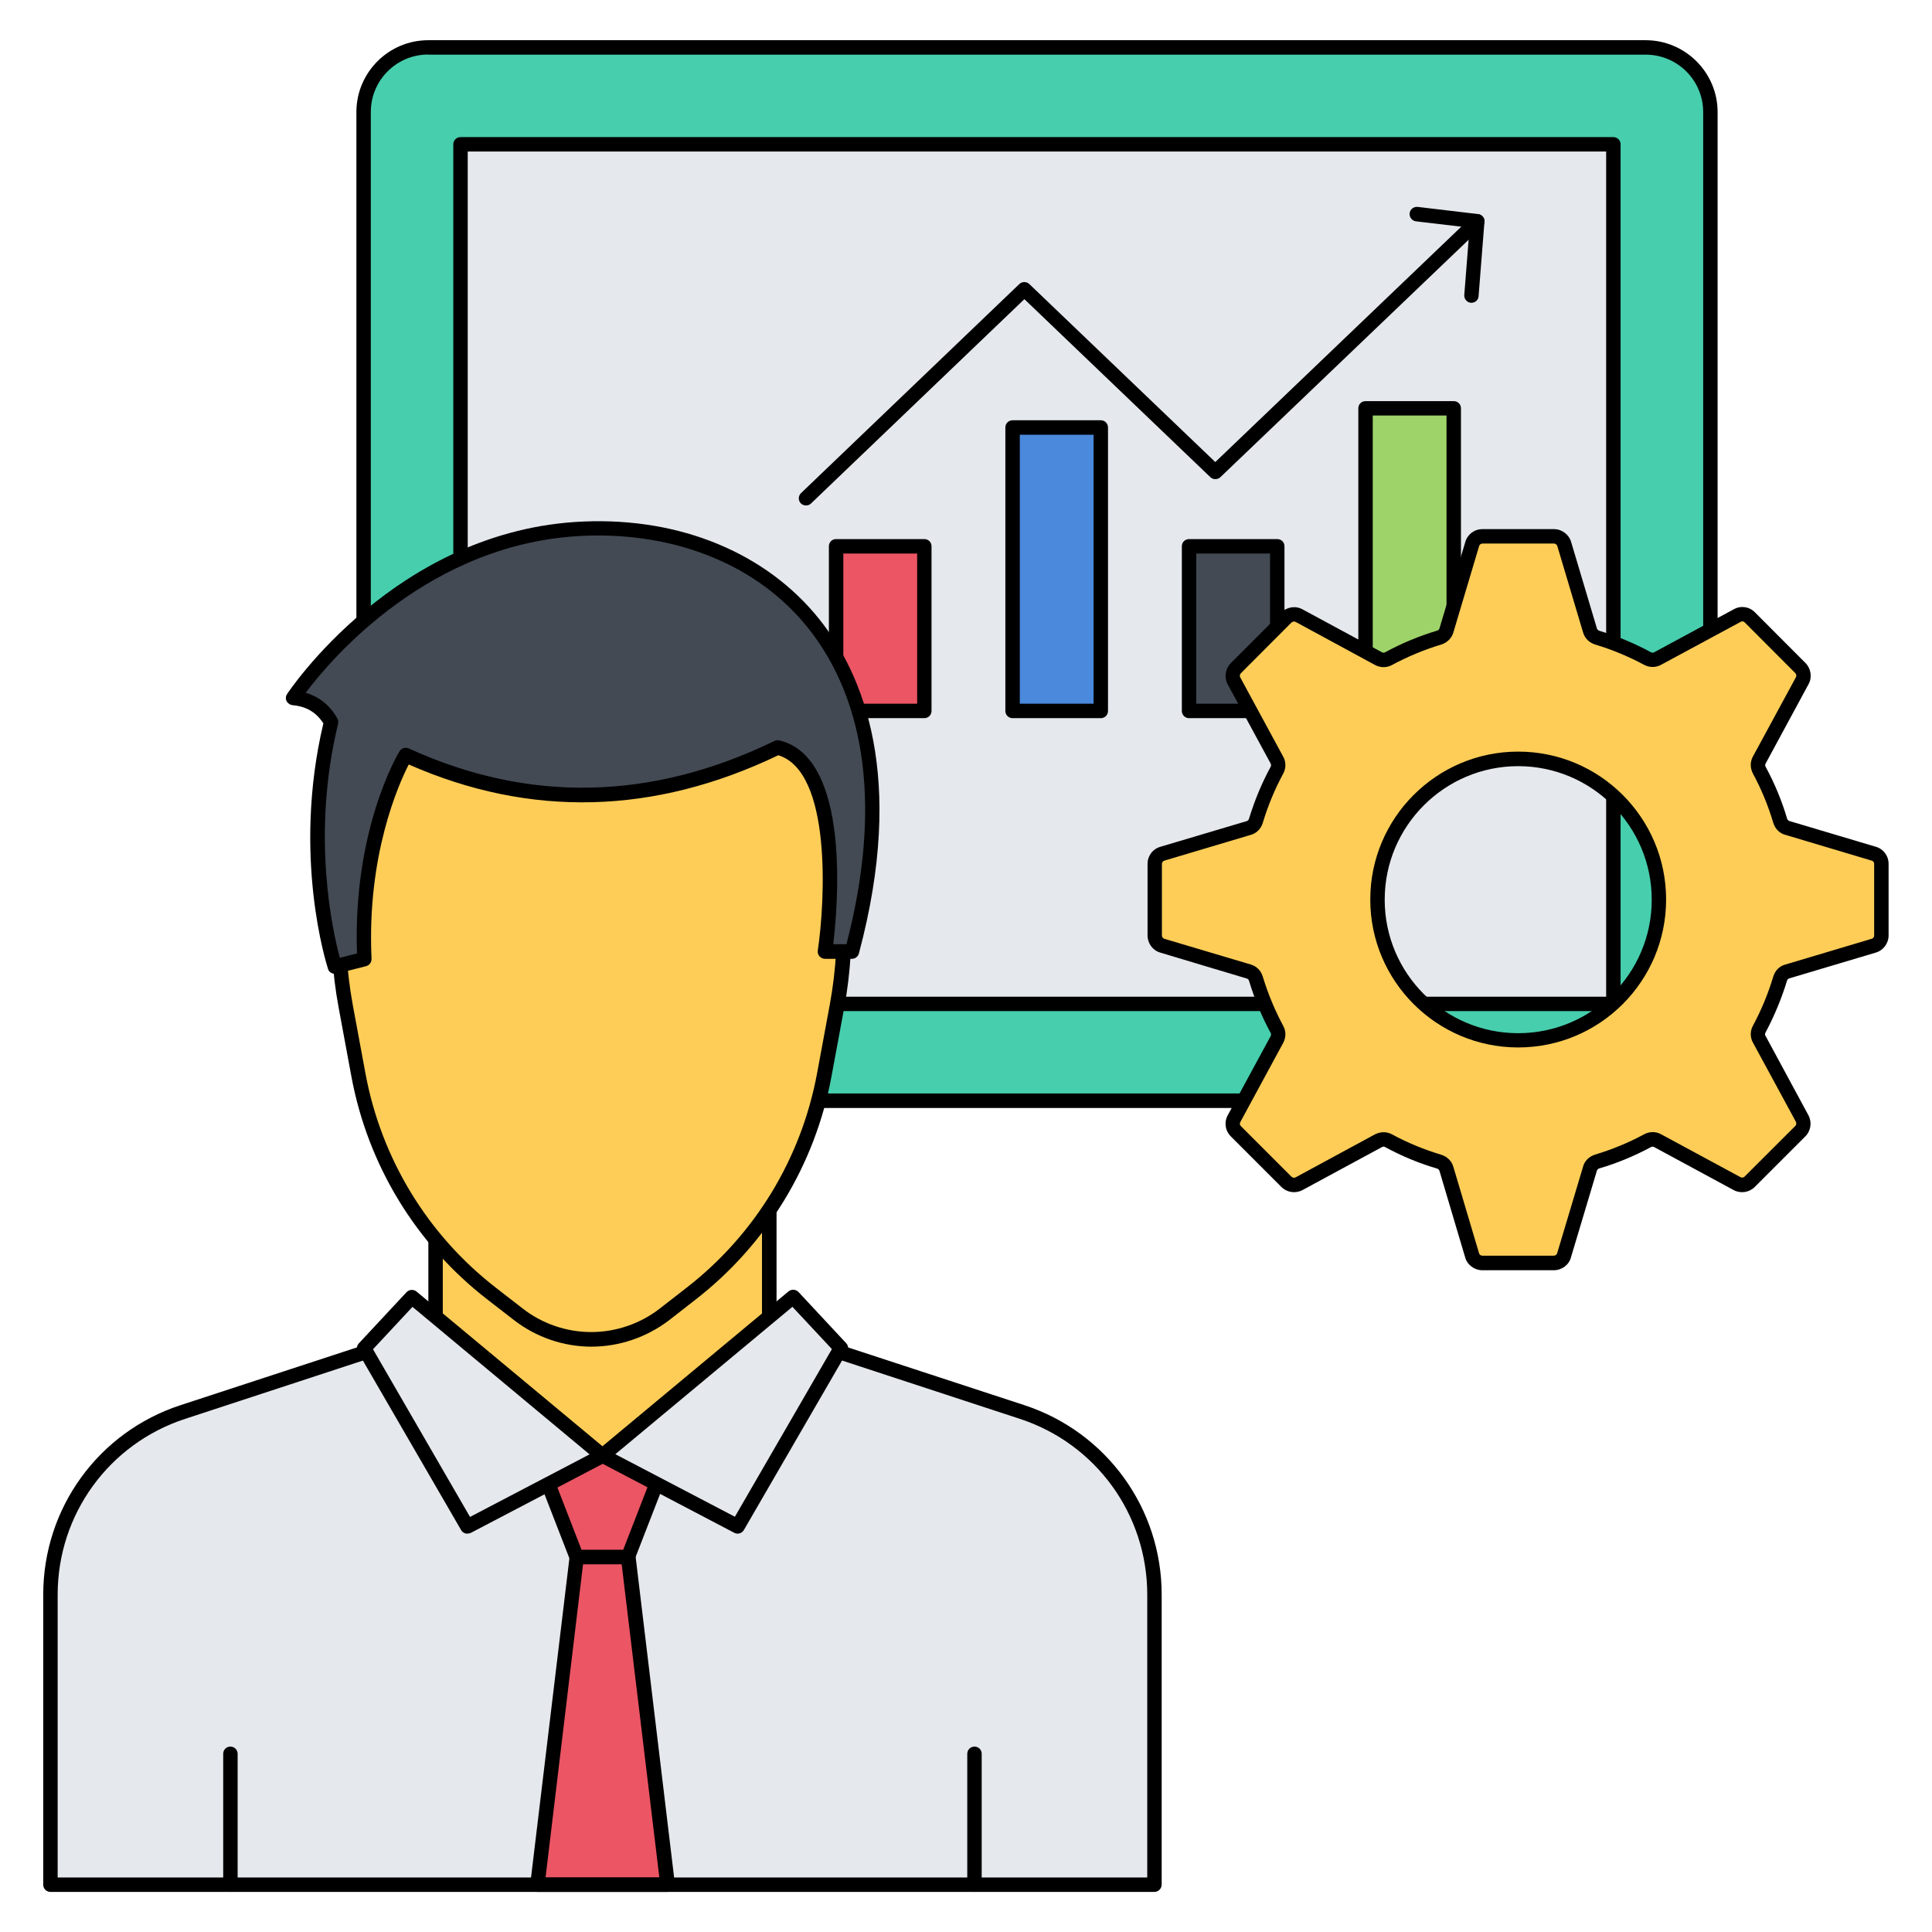
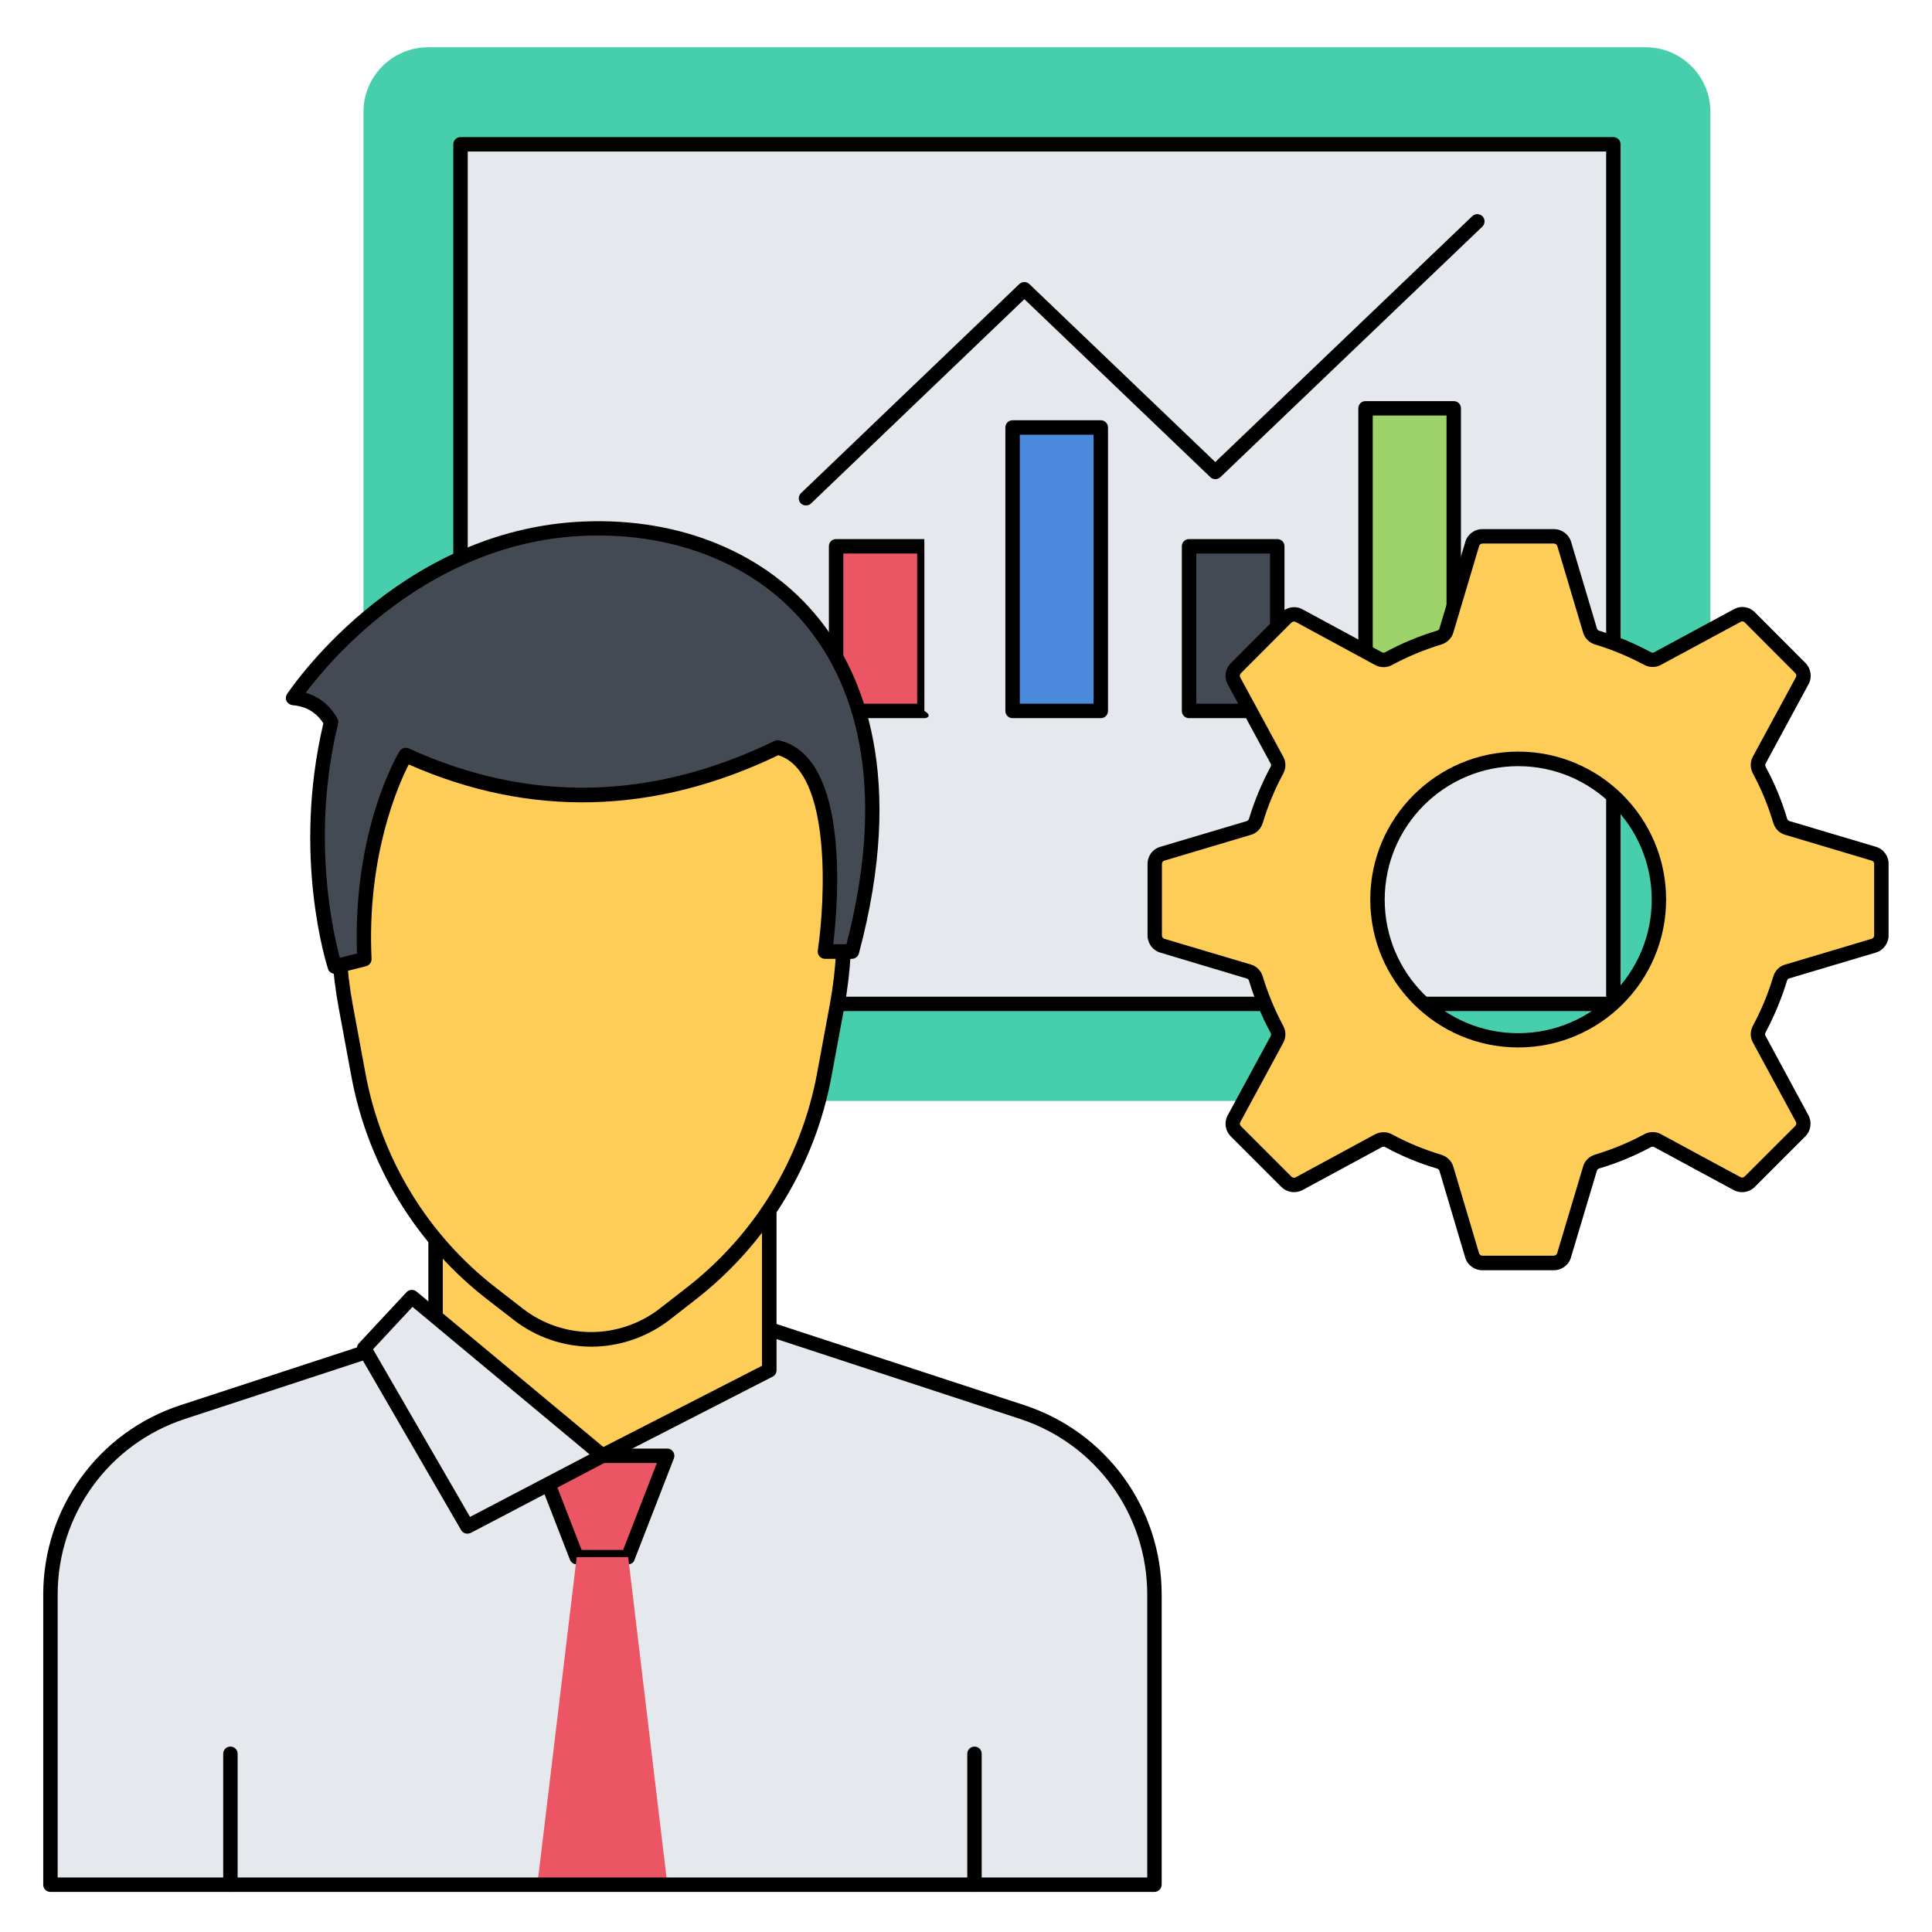
<svg xmlns="http://www.w3.org/2000/svg" width="32" height="32" viewBox="0 0 32 32" fill="none">
  <g clipPath="url(#clip0_735_13191)">
    <path d="M28.33 1.855V17.163C28.33 17.755 27.85 18.235 27.257 18.235H7.093C6.5 18.235 6.02 17.755 6.02 17.163V1.855C6.02 1.263 6.5 0.783 7.093 0.783H27.257C27.85 0.783 28.33 1.263 28.33 1.855Z" fill="#46CEAD" />
    <path d="M7.628 2.39H26.722V16.626H7.628V2.39Z" fill="#E5E8EC" />
    <path d="M7.628 2.39H26.722V16.626H7.628V2.39Z" fill="#E5E8EC" />
    <path d="M26.722 16.747H7.628C7.561 16.747 7.508 16.695 7.508 16.628V2.39C7.508 2.324 7.561 2.271 7.628 2.271H26.722C26.789 2.271 26.842 2.324 26.842 2.39V16.626C26.842 16.692 26.787 16.747 26.722 16.747ZM7.747 16.509H26.603V2.51H7.747V16.509Z" fill="black" />
-     <path d="M27.257 18.352H7.093C6.436 18.352 5.903 17.817 5.903 17.163V1.856C5.903 1.199 6.438 0.666 7.093 0.666H27.257C27.914 0.666 28.449 1.201 28.449 1.856V17.163C28.449 17.82 27.914 18.352 27.257 18.352ZM7.093 0.903C6.567 0.903 6.142 1.33 6.142 1.853V17.161C6.142 17.686 6.57 18.111 7.093 18.111H27.257C27.783 18.111 28.21 17.684 28.21 17.161V1.856C28.21 1.33 27.783 0.905 27.257 0.905H7.093V0.903Z" fill="black" />
    <path d="M13.349 8.372C13.318 8.372 13.287 8.36 13.263 8.336C13.218 8.289 13.22 8.212 13.268 8.167L16.884 4.704C16.929 4.661 17.003 4.661 17.048 4.704L20.129 7.653L24.387 3.579C24.435 3.534 24.511 3.536 24.556 3.584C24.602 3.632 24.599 3.708 24.552 3.754L20.213 7.904C20.167 7.947 20.093 7.947 20.048 7.904L16.967 4.955L13.431 8.341C13.409 8.363 13.378 8.372 13.349 8.372Z" fill="black" />
-     <path d="M24.372 5.015C24.37 5.015 24.365 5.015 24.363 5.015C24.299 5.01 24.248 4.953 24.253 4.886L24.341 3.771L23.453 3.666C23.389 3.658 23.341 3.599 23.348 3.532C23.355 3.467 23.415 3.42 23.482 3.427L24.482 3.546C24.547 3.553 24.592 3.611 24.587 3.675L24.49 4.905C24.487 4.967 24.435 5.015 24.372 5.015Z" fill="black" />
    <path d="M13.848 9.048H15.31V11.775H13.848V9.048Z" fill="#EC5564" />
-     <path d="M15.31 11.895H13.848C13.781 11.895 13.729 11.842 13.729 11.775V9.048C13.729 8.981 13.781 8.929 13.848 8.929H15.31C15.377 8.929 15.429 8.981 15.429 9.048V11.775C15.429 11.842 15.377 11.895 15.31 11.895ZM13.968 11.656H15.191V9.168H13.968V11.656Z" fill="black" />
+     <path d="M15.31 11.895H13.848C13.781 11.895 13.729 11.842 13.729 11.775V9.048C13.729 8.981 13.781 8.929 13.848 8.929H15.31V11.775C15.429 11.842 15.377 11.895 15.31 11.895ZM13.968 11.656H15.191V9.168H13.968V11.656Z" fill="black" />
    <path d="M16.771 7.081H18.233V11.775H16.771V7.081Z" fill="#4A89DC" />
    <path d="M18.233 11.895H16.771C16.704 11.895 16.652 11.842 16.652 11.775V7.081C16.652 7.014 16.704 6.961 16.771 6.961H18.233C18.3 6.961 18.352 7.014 18.352 7.081V11.775C18.352 11.842 18.3 11.895 18.233 11.895ZM16.891 11.656H18.113V7.2H16.891V11.656Z" fill="black" />
    <path d="M19.694 9.048H21.156V11.775H19.694V9.048Z" fill="#434A54" />
    <path d="M21.156 11.895H19.694C19.628 11.895 19.575 11.842 19.575 11.775V9.048C19.575 8.981 19.628 8.929 19.694 8.929H21.156C21.223 8.929 21.275 8.981 21.275 9.048V11.775C21.275 11.842 21.223 11.895 21.156 11.895ZM19.814 11.656H21.036V9.168H19.814V11.656Z" fill="black" />
    <path d="M22.617 6.763H24.079V11.775H22.617V6.763Z" fill="#9ED36A" />
    <path d="M24.079 11.895H22.617C22.55 11.895 22.498 11.842 22.498 11.775V6.763C22.498 6.696 22.55 6.644 22.617 6.644H24.079C24.146 6.644 24.198 6.696 24.198 6.763V11.775C24.198 11.842 24.146 11.895 24.079 11.895ZM22.737 11.656H23.959V6.882H22.737V11.656Z" fill="black" />
    <path d="M31.038 14.137L29.607 13.71C29.55 13.693 29.507 13.648 29.488 13.591C29.402 13.299 29.285 13.017 29.142 12.755C29.113 12.702 29.113 12.64 29.142 12.588L29.853 11.272C29.891 11.203 29.877 11.119 29.822 11.062L28.986 10.223C28.929 10.166 28.845 10.154 28.776 10.192L27.46 10.904C27.41 10.933 27.346 10.933 27.293 10.904C27.03 10.763 26.751 10.646 26.457 10.558C26.4 10.541 26.355 10.498 26.338 10.441L25.91 9.005C25.889 8.931 25.82 8.879 25.741 8.879H24.556C24.478 8.879 24.408 8.929 24.387 9.005L23.959 10.436C23.943 10.493 23.897 10.536 23.84 10.555C23.549 10.644 23.267 10.761 23.002 10.904C22.952 10.933 22.887 10.933 22.835 10.904L21.519 10.192C21.45 10.154 21.366 10.168 21.309 10.223L20.473 11.062C20.416 11.119 20.404 11.203 20.442 11.272L21.153 12.585C21.182 12.635 21.182 12.7 21.153 12.752C21.01 13.017 20.893 13.299 20.805 13.591C20.788 13.648 20.745 13.693 20.685 13.71L19.255 14.137C19.178 14.159 19.128 14.228 19.128 14.307V15.491C19.128 15.57 19.178 15.639 19.255 15.661L20.688 16.088C20.745 16.105 20.786 16.151 20.805 16.208C20.893 16.499 21.01 16.783 21.153 17.046C21.182 17.096 21.182 17.161 21.153 17.213L20.444 18.524C20.406 18.593 20.418 18.677 20.475 18.734L21.311 19.57C21.368 19.628 21.452 19.64 21.521 19.601L22.837 18.89C22.887 18.861 22.952 18.861 23.004 18.89C23.269 19.033 23.549 19.15 23.842 19.236C23.9 19.253 23.945 19.296 23.962 19.355L24.389 20.786C24.411 20.862 24.48 20.912 24.559 20.912H25.743C25.822 20.912 25.891 20.862 25.913 20.786L26.34 19.351C26.357 19.293 26.402 19.25 26.46 19.231C26.751 19.145 27.03 19.028 27.296 18.887C27.348 18.859 27.41 18.859 27.463 18.887L28.779 19.599C28.848 19.637 28.931 19.623 28.989 19.568L29.825 18.732C29.882 18.675 29.894 18.591 29.855 18.522L29.144 17.206C29.115 17.156 29.115 17.094 29.144 17.039C29.285 16.776 29.402 16.494 29.49 16.203C29.507 16.146 29.55 16.1 29.61 16.084L31.042 15.656C31.116 15.635 31.169 15.566 31.169 15.487V14.302C31.164 14.228 31.114 14.159 31.038 14.137ZM25.146 17.23C23.857 17.23 22.816 16.186 22.816 14.899C22.816 13.61 23.857 12.569 25.146 12.569C26.429 12.569 27.477 13.61 27.477 14.899C27.477 16.189 26.429 17.23 25.146 17.23Z" fill="#FECD57" />
    <path d="M25.736 21.039H24.552C24.42 21.039 24.301 20.95 24.267 20.824L23.842 19.393C23.835 19.367 23.811 19.358 23.802 19.355C23.508 19.269 23.219 19.15 22.942 18.999C22.925 18.99 22.906 18.99 22.89 18.999L21.574 19.711C21.457 19.773 21.316 19.752 21.223 19.659L20.387 18.823C20.291 18.727 20.272 18.586 20.337 18.469L21.046 17.161C21.055 17.144 21.055 17.122 21.046 17.108C20.9 16.841 20.781 16.552 20.688 16.246C20.683 16.227 20.669 16.212 20.652 16.208L19.217 15.778C19.093 15.742 19.007 15.625 19.007 15.494V14.309C19.007 14.175 19.093 14.061 19.221 14.025L20.65 13.6C20.676 13.593 20.685 13.569 20.688 13.559C20.779 13.261 20.898 12.972 21.046 12.7C21.055 12.683 21.055 12.664 21.046 12.647L20.334 11.334C20.272 11.217 20.294 11.076 20.387 10.983L21.223 10.145C21.321 10.049 21.462 10.03 21.576 10.094L22.89 10.804C22.906 10.813 22.925 10.813 22.942 10.804C23.214 10.655 23.503 10.536 23.804 10.445C23.814 10.443 23.835 10.433 23.842 10.409L24.27 8.977C24.306 8.85 24.42 8.764 24.554 8.764H25.738C25.87 8.764 25.987 8.853 26.023 8.977L26.45 10.409C26.455 10.426 26.469 10.441 26.491 10.448C26.785 10.536 27.073 10.655 27.346 10.804C27.362 10.813 27.381 10.813 27.398 10.804L28.716 10.092C28.831 10.027 28.972 10.046 29.067 10.142L29.903 10.98C29.996 11.073 30.018 11.217 29.956 11.331L29.244 12.647C29.235 12.664 29.235 12.683 29.244 12.7C29.392 12.972 29.512 13.261 29.6 13.559C29.602 13.566 29.612 13.59 29.636 13.598L31.069 14.025C31.195 14.061 31.281 14.175 31.281 14.309V15.494C31.281 15.625 31.193 15.742 31.069 15.778L29.636 16.205C29.61 16.212 29.6 16.236 29.598 16.246C29.507 16.542 29.387 16.831 29.242 17.103C29.232 17.12 29.232 17.139 29.242 17.156L29.953 18.472C30.015 18.589 29.994 18.73 29.901 18.823L29.065 19.659C28.972 19.752 28.829 19.773 28.714 19.711L27.398 18.999C27.381 18.99 27.362 18.99 27.346 18.999C27.071 19.147 26.782 19.267 26.488 19.353C26.481 19.355 26.457 19.365 26.45 19.389L26.02 20.826C25.987 20.95 25.87 21.039 25.736 21.039ZM22.916 18.753C22.964 18.753 23.014 18.765 23.057 18.789C23.317 18.93 23.592 19.042 23.871 19.126C23.971 19.157 24.045 19.231 24.072 19.326L24.497 20.755C24.504 20.781 24.525 20.798 24.552 20.798H25.736C25.762 20.798 25.784 20.781 25.791 20.759L26.221 19.322C26.245 19.229 26.321 19.155 26.419 19.124C26.698 19.04 26.973 18.928 27.233 18.787C27.322 18.739 27.427 18.739 27.513 18.787L28.829 19.498C28.853 19.51 28.879 19.506 28.898 19.486L29.734 18.651C29.753 18.632 29.758 18.605 29.746 18.581L29.034 17.268C28.986 17.182 28.986 17.077 29.034 16.989C29.173 16.731 29.287 16.456 29.371 16.174C29.402 16.074 29.476 16 29.571 15.976L31.002 15.549C31.026 15.541 31.042 15.52 31.042 15.494V14.309C31.042 14.283 31.026 14.261 31.002 14.254H30.999L29.569 13.827C29.476 13.803 29.402 13.729 29.371 13.629C29.287 13.345 29.173 13.07 29.034 12.812C28.986 12.721 28.986 12.618 29.034 12.53L29.746 11.217C29.758 11.193 29.753 11.166 29.734 11.147L28.898 10.309C28.879 10.29 28.853 10.285 28.831 10.3L27.513 11.011C27.427 11.059 27.319 11.059 27.231 11.011C26.973 10.873 26.698 10.758 26.419 10.675C26.321 10.644 26.247 10.569 26.221 10.476L25.794 9.044C25.786 9.02 25.765 9.003 25.738 9.003H24.554C24.528 9.003 24.506 9.02 24.499 9.044L24.072 10.476C24.045 10.569 23.971 10.644 23.873 10.675C23.589 10.761 23.315 10.875 23.057 11.014C22.971 11.062 22.863 11.062 22.775 11.014L21.462 10.302C21.438 10.29 21.411 10.293 21.39 10.312L20.554 11.15C20.535 11.169 20.53 11.198 20.542 11.219L21.254 12.533C21.302 12.618 21.302 12.726 21.254 12.814C21.115 13.07 21.001 13.345 20.915 13.631C20.884 13.731 20.807 13.805 20.714 13.829L19.288 14.254C19.262 14.261 19.245 14.283 19.245 14.309V15.494C19.245 15.52 19.262 15.541 19.284 15.549L20.719 15.976C20.81 16.002 20.886 16.076 20.915 16.174C21.003 16.463 21.118 16.738 21.254 16.991C21.302 17.077 21.302 17.182 21.254 17.273L20.544 18.584C20.53 18.608 20.535 18.634 20.554 18.653L21.39 19.489C21.409 19.508 21.438 19.513 21.459 19.501L22.773 18.789C22.82 18.765 22.868 18.753 22.916 18.753ZM25.146 17.349C23.795 17.349 22.696 16.251 22.696 14.899C22.696 13.547 23.795 12.449 25.146 12.449C26.498 12.449 27.596 13.547 27.596 14.899C27.596 16.251 26.498 17.349 25.146 17.349ZM25.146 12.69C23.928 12.69 22.935 13.681 22.935 14.902C22.935 16.122 23.926 17.113 25.146 17.113C26.367 17.113 27.358 16.122 27.358 14.902C27.358 13.681 26.364 12.69 25.146 12.69Z" fill="black" />
    <path d="M19.121 26.412V31.214H0.836V26.412C0.836 25.037 1.719 23.816 3.028 23.386L7.322 21.98H12.635L16.929 23.386C18.235 23.816 19.121 25.037 19.121 26.412Z" fill="#E5E8EC" />
    <path d="M11.054 24.112L10.405 25.791H9.552L8.9 24.112H11.054Z" fill="#EC5564" />
    <path d="M10.405 25.91H9.552C9.502 25.91 9.459 25.88 9.44 25.834L8.788 24.155C8.774 24.119 8.779 24.076 8.8 24.046C8.822 24.012 8.86 23.993 8.898 23.993H11.052C11.093 23.993 11.128 24.012 11.15 24.046C11.171 24.079 11.176 24.119 11.162 24.155L10.51 25.834C10.498 25.88 10.453 25.91 10.405 25.91ZM9.633 25.672H10.321L10.88 24.232H9.075L9.633 25.672Z" fill="black" />
    <path d="M8.9 31.217L9.552 25.791H10.405L11.054 31.217H8.9Z" fill="#EC5564" />
-     <path d="M11.054 31.336H8.9C8.867 31.336 8.833 31.322 8.812 31.296C8.79 31.269 8.778 31.236 8.783 31.202L9.435 25.777C9.442 25.717 9.493 25.672 9.555 25.672H10.407C10.467 25.672 10.519 25.717 10.527 25.777L11.178 31.202C11.183 31.236 11.171 31.269 11.15 31.296C11.121 31.319 11.09 31.336 11.054 31.336ZM9.036 31.097H10.921L10.297 25.91H9.657L9.036 31.097Z" fill="black" />
    <path d="M19.121 31.336H0.836C0.769 31.336 0.716 31.284 0.716 31.217V26.412C0.716 24.979 1.631 23.718 2.99 23.274L7.284 21.868C7.296 21.863 7.307 21.863 7.322 21.863H12.635C12.647 21.863 12.662 21.865 12.673 21.868L16.967 23.274C18.328 23.721 19.241 24.982 19.241 26.412V31.214C19.241 31.281 19.186 31.336 19.121 31.336ZM0.955 31.097H19.002V26.412C19.002 25.084 18.154 23.914 16.893 23.501L12.618 22.099H7.341L3.066 23.501C1.803 23.914 0.955 25.084 0.955 26.412V31.097Z" fill="black" />
    <path d="M12.743 19.083V22.696L9.977 24.112L7.214 22.696V19.083H12.743Z" fill="#FECD57" />
    <path d="M9.977 24.232C9.958 24.232 9.939 24.227 9.922 24.217L7.159 22.801C7.119 22.78 7.095 22.739 7.095 22.696V19.083C7.095 19.016 7.147 18.964 7.214 18.964H12.743C12.809 18.964 12.862 19.016 12.862 19.083V22.696C12.862 22.741 12.838 22.782 12.798 22.801L10.035 24.217C10.015 24.227 9.996 24.232 9.977 24.232ZM7.334 22.622L9.977 23.976L12.621 22.622V19.202H7.334V22.622Z" fill="black" />
    <path d="M13.863 16.669L13.653 17.803C13.385 19.241 12.602 20.53 11.446 21.426L11.002 21.772C10.658 22.04 10.233 22.185 9.796 22.185C9.359 22.185 8.936 22.04 8.59 21.772L8.143 21.426C6.99 20.53 6.204 19.243 5.937 17.805L5.727 16.671C5.617 16.077 5.583 15.468 5.626 14.863L5.867 11.558H13.722L13.963 14.866C14.006 15.47 13.973 16.074 13.863 16.669Z" fill="#FECD57" />
    <path d="M9.796 22.305C9.335 22.305 8.881 22.149 8.516 21.867L8.069 21.521C6.89 20.607 6.092 19.296 5.82 17.829L5.61 16.695C5.497 16.091 5.464 15.472 5.507 14.858L5.748 11.553C5.753 11.491 5.805 11.444 5.867 11.444H13.722C13.784 11.444 13.836 11.491 13.841 11.553L14.082 14.861C14.128 15.472 14.094 16.091 13.982 16.695L13.772 17.829C13.5 19.298 12.7 20.609 11.52 21.526L11.076 21.872C10.71 22.149 10.257 22.305 9.796 22.305ZM5.98 11.678L5.746 14.873C5.703 15.465 5.736 16.064 5.844 16.65L6.054 17.784C6.316 19.193 7.083 20.454 8.215 21.33L8.661 21.676C8.984 21.927 9.385 22.063 9.793 22.063C10.202 22.063 10.603 21.925 10.925 21.676L11.37 21.33C12.504 20.451 13.27 19.191 13.533 17.779L13.743 16.645C13.851 16.062 13.884 15.465 13.841 14.873L13.61 11.678H5.98Z" fill="black" />
    <path d="M5.545 16.01C5.545 16.01 4.943 14.171 5.483 11.96C5.335 11.702 5.118 11.582 4.855 11.558C4.855 11.558 6.593 8.879 9.674 8.755C12.755 8.631 15.403 10.933 14.109 15.761H13.662C13.662 15.761 14.121 12.678 12.879 12.382C10.813 13.385 8.759 13.44 6.718 12.509C6.718 12.509 5.934 13.801 6.035 15.888L5.545 16.01Z" fill="#434A54" />
    <path d="M5.545 16.129C5.495 16.129 5.447 16.098 5.433 16.048C5.409 15.971 4.836 14.178 5.356 11.981C5.237 11.797 5.07 11.699 4.845 11.68C4.805 11.675 4.767 11.651 4.747 11.613C4.728 11.575 4.731 11.532 4.755 11.496C4.771 11.47 6.562 8.764 9.669 8.638C11.272 8.571 12.693 9.161 13.567 10.252C14.3 11.167 15.007 12.872 14.226 15.792C14.211 15.845 14.164 15.881 14.111 15.881H13.665C13.629 15.881 13.598 15.866 13.574 15.84C13.55 15.814 13.54 15.778 13.545 15.745C13.667 14.928 13.779 12.783 12.891 12.509C10.837 13.495 8.779 13.547 6.77 12.662C6.603 12.989 6.073 14.166 6.154 15.881C6.156 15.938 6.118 15.988 6.063 16.003L5.574 16.127C5.564 16.127 5.555 16.129 5.545 16.129ZM5.063 11.475C5.287 11.539 5.464 11.682 5.588 11.9C5.602 11.926 5.607 11.957 5.6 11.988C5.149 13.839 5.514 15.444 5.629 15.864L5.913 15.792C5.841 13.751 6.584 12.497 6.617 12.444C6.648 12.392 6.713 12.373 6.77 12.396C8.755 13.304 10.794 13.261 12.829 12.272C12.853 12.26 12.881 12.258 12.908 12.263C14.097 12.547 13.875 15.019 13.801 15.639H14.02C14.591 13.445 14.369 11.635 13.383 10.4C12.559 9.368 11.21 8.814 9.681 8.874C7.116 8.977 5.481 10.918 5.063 11.475Z" fill="black" />
-     <path d="M13.927 22.331L12.217 25.283L9.977 24.11L13.134 21.483L13.927 22.331Z" fill="#E5E8EC" />
-     <path d="M12.217 25.402C12.198 25.402 12.179 25.397 12.162 25.388L9.925 24.215C9.889 24.196 9.865 24.163 9.86 24.122C9.856 24.081 9.872 24.043 9.903 24.017L13.06 21.39C13.108 21.349 13.18 21.354 13.225 21.399L14.015 22.247C14.051 22.285 14.059 22.343 14.032 22.388L12.322 25.34C12.299 25.38 12.258 25.402 12.217 25.402ZM10.192 24.086L12.172 25.122L13.779 22.345L13.125 21.645L10.192 24.086Z" fill="black" />
    <path d="M6.03 22.331L7.74 25.283L9.977 24.11L6.82 21.483L6.03 22.331Z" fill="#E5E8EC" />
    <path d="M7.74 25.402C7.699 25.402 7.659 25.381 7.637 25.342L5.927 22.391C5.901 22.345 5.908 22.288 5.944 22.25L6.734 21.402C6.777 21.357 6.849 21.352 6.899 21.392L10.056 24.019C10.087 24.046 10.101 24.084 10.099 24.124C10.097 24.165 10.07 24.198 10.035 24.218L7.797 25.39C7.778 25.397 7.759 25.402 7.74 25.402ZM6.178 22.348L7.785 25.125L9.765 24.089L6.832 21.646L6.178 22.348Z" fill="black" />
    <path d="M16.141 31.336C16.074 31.336 16.021 31.284 16.021 31.217V29.048C16.021 28.982 16.074 28.929 16.141 28.929C16.208 28.929 16.26 28.982 16.26 29.048V31.217C16.26 31.281 16.205 31.336 16.141 31.336Z" fill="black" />
    <path d="M3.816 31.336C3.749 31.336 3.697 31.284 3.697 31.217V29.048C3.697 28.982 3.749 28.929 3.816 28.929C3.883 28.929 3.936 28.982 3.936 29.048V31.217C3.936 31.281 3.883 31.336 3.816 31.336Z" fill="black" />
  </g>
  <defs>
    <clipPath id="clip0_735_13191">
      <rect width="32" height="32" fill="white" />
    </clipPath>
  </defs>
</svg>